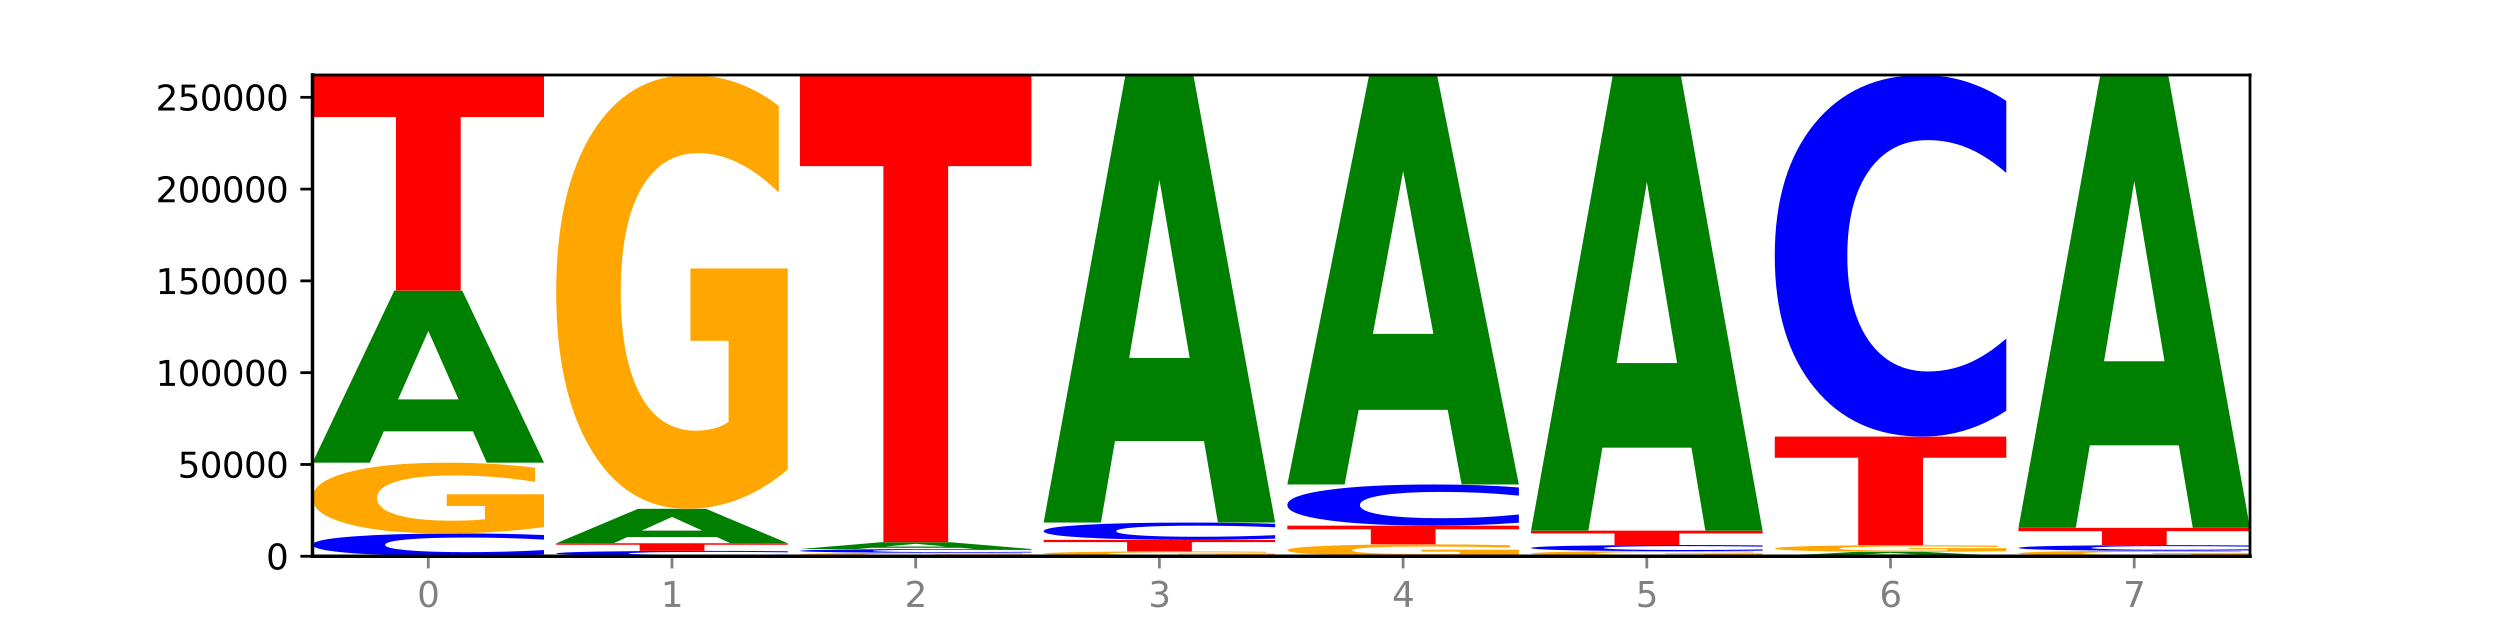
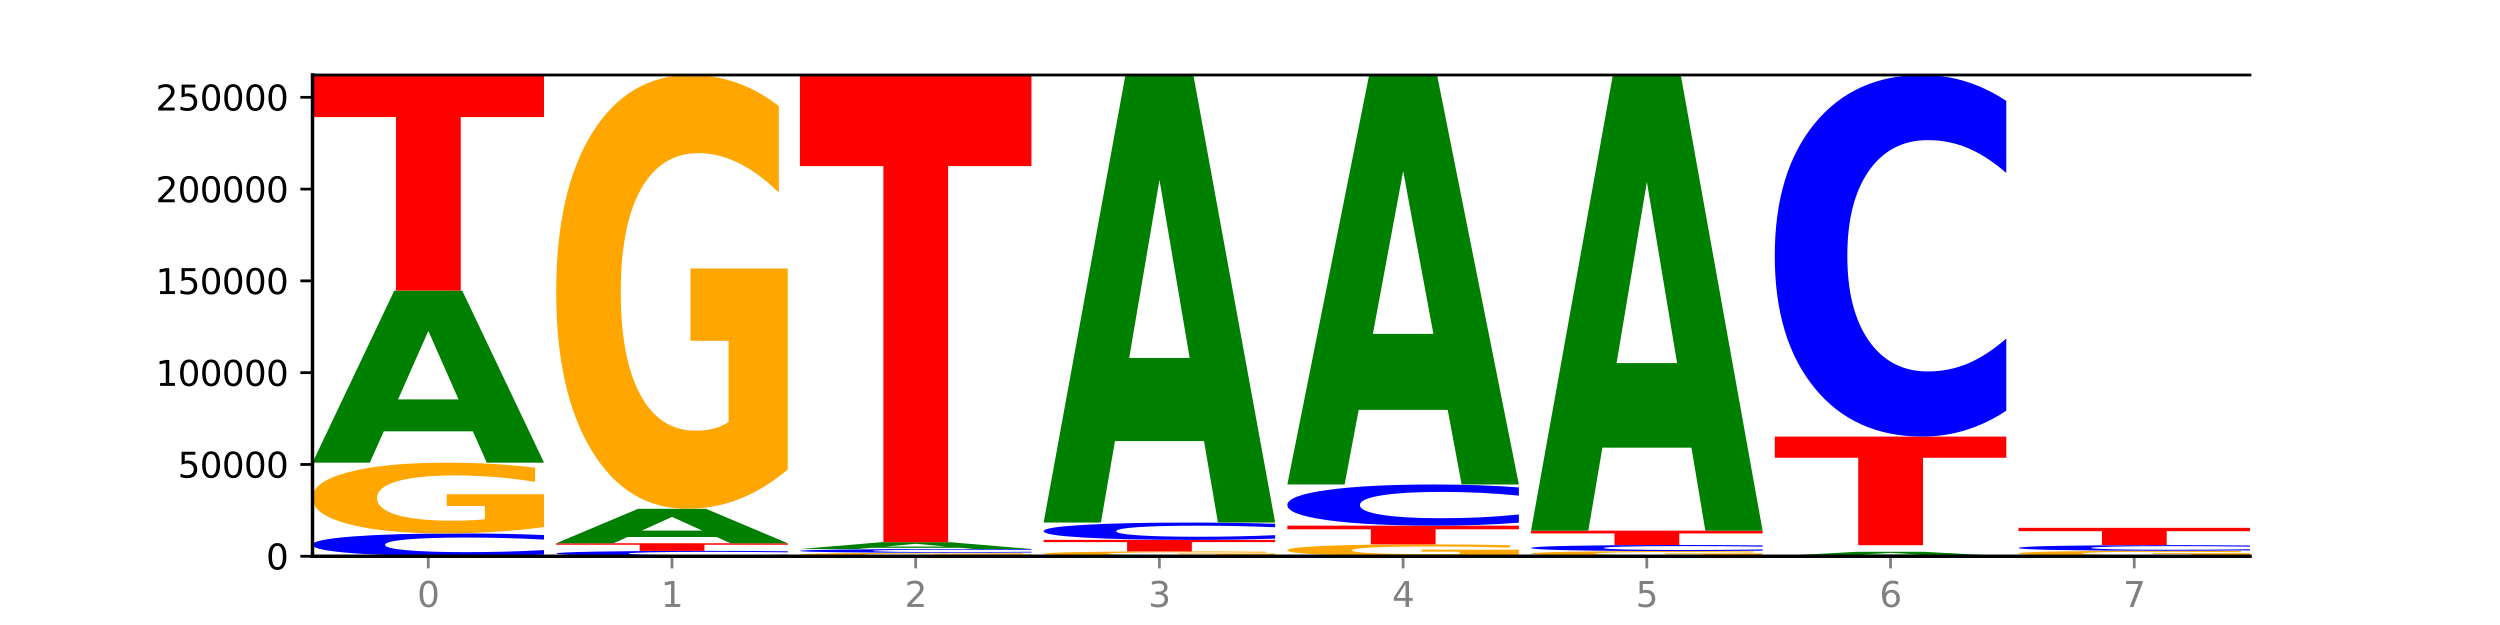
<svg xmlns="http://www.w3.org/2000/svg" xmlns:xlink="http://www.w3.org/1999/xlink" width="720pt" height="180pt" viewBox="0 0 720 180" version="1.1">
  <defs>
    <style type="text/css">*{stroke-linejoin: round; stroke-linecap: butt}</style>
  </defs>
  <g id="figure_1">
    <g id="patch_1">
      <path d="M 0 180  L 720 180  L 720 0  L 0 0  z " style="fill: #ffffff" />
    </g>
    <g id="axes_1">
      <g id="patch_2">
        <path d="M 90 160.2  L 648 160.2  L 648 21.6  L 90 21.6  z " style="fill: #ffffff" />
      </g>
      <g id="line2d_1">
        <path d="M 90 160.2  L 648 160.2  " clip-path="url(#pcbf73a59f8)" style="fill: none; stroke: #000000; stroke-width: 0.5; stroke-linecap: square" />
      </g>
      <g id="patch_3">
        <path d="M 156.679 159.729  Q 151.102 159.962 145.07 160.081  Q 139.039 160.2 132.47 160.2  Q 112.882 160.2 101.441 159.315  Q 90 158.43 90 156.916  Q 90 155.396 101.441 154.512  Q 112.882 153.627 132.47 153.627  Q 139.039 153.627 145.07 153.747  Q 151.102 153.865 156.679 154.098  L 156.679 155.409  Q 151.051 155.099 145.591 154.955  Q 140.131 154.811 134.1 154.811  Q 123.281 154.811 117.082 155.372  Q 110.899 155.931 110.899 156.916  Q 110.899 157.896 117.082 158.457  Q 123.281 159.016 134.1 159.016  Q 140.131 159.016 145.591 158.872  Q 151.051 158.727 156.679 158.417  L 156.679 159.729  z " clip-path="url(#pcbf73a59f8)" style="fill: #0000ff" />
      </g>
      <g id="patch_4">
        <path d="M 156.679 151.784  Q 149.955 152.705 142.722 153.168  Q 135.489 153.627 127.778 153.627  Q 110.353 153.627 100.177 150.883  Q 90 148.139 90 143.446  Q 90 138.698 100.356 135.975  Q 110.727 133.252 128.764 133.252  Q 135.713 133.252 142.079 133.623  Q 148.46 133.989 154.109 134.713  L 154.109 138.774  Q 148.281 137.844 142.513 137.385  Q 136.744 136.922 130.946 136.922  Q 120.216 136.922 114.403 138.614  Q 108.59 140.302 108.59 143.446  Q 108.59 146.561 114.194 148.261  Q 119.798 149.957 130.109 149.957  Q 132.919 149.957 135.325 149.86  Q 137.731 149.759 139.643 149.549  L 139.643 145.736  L 128.66 145.736  L 128.66 142.339  L 156.679 142.339  L 156.679 151.784  z " clip-path="url(#pcbf73a59f8)" style="fill: #ffa600" />
      </g>
      <g id="patch_5">
        <path d="M 136.189 124.224  L 110.545 124.224  L 106.496 133.252  L 90 133.252  L 113.558 83.692  L 133.121 83.692  L 156.679 133.252  L 140.197 133.252  L 136.189 124.224  z M 114.635 115.026  L 132.058 115.026  L 123.36 95.312  L 114.635 115.026  z " clip-path="url(#pcbf73a59f8)" style="fill: #008000" />
      </g>
      <g id="patch_6">
        <path d="M 90 21.6  L 156.679 21.6  L 156.679 33.71  L 132.69 33.71  L 132.69 83.692  L 114.036 83.692  L 114.036 33.71  L 90 33.71  L 90 21.6  z " clip-path="url(#pcbf73a59f8)" style="fill: #ff0000" />
      </g>
      <g id="patch_7">
        <path d="M 226.868 160.089  Q 221.29 160.144 215.259 160.172  Q 209.228 160.2 202.659 160.2  Q 183.07 160.2 171.629 159.992  Q 160.189 159.783 160.189 159.426  Q 160.189 159.069 171.629 158.86  Q 183.07 158.652 202.659 158.652  Q 209.228 158.652 215.259 158.68  Q 221.29 158.708 226.868 158.763  L 226.868 159.072  Q 221.24 158.999 215.78 158.965  Q 210.32 158.931 204.289 158.931  Q 193.47 158.931 187.27 159.063  Q 181.088 159.195 181.088 159.426  Q 181.088 159.657 187.27 159.789  Q 193.47 159.921 204.289 159.921  Q 210.32 159.921 215.78 159.887  Q 221.24 159.853 226.868 159.78  L 226.868 160.089  z " clip-path="url(#pcbf73a59f8)" style="fill: #0000ff" />
      </g>
      <g id="patch_8">
        <path d="M 160.189 156.461  L 226.868 156.461  L 226.868 156.888  L 202.879 156.888  L 202.879 158.652  L 184.224 158.652  L 184.224 156.888  L 160.189 156.888  L 160.189 156.461  z " clip-path="url(#pcbf73a59f8)" style="fill: #ff0000" />
      </g>
      <g id="patch_9">
        <path d="M 206.377 154.653  L 180.734 154.653  L 176.685 156.461  L 160.189 156.461  L 183.747 146.537  L 203.31 146.537  L 226.868 156.461  L 210.386 156.461  L 206.377 154.653  z M 184.824 152.811  L 202.247 152.811  L 193.549 148.864  L 184.824 152.811  z " clip-path="url(#pcbf73a59f8)" style="fill: #008000" />
      </g>
      <g id="patch_10">
        <path d="M 226.868 135.233  Q 220.143 140.885 212.91 143.724  Q 205.678 146.537 197.967 146.537  Q 180.542 146.537 170.365 129.71  Q 160.189 112.884 160.189 84.107  Q 160.189 54.996 170.545 38.298  Q 180.916 21.6 198.953 21.6  Q 205.902 21.6 212.268 23.871  Q 218.649 26.116 224.298 30.555  L 224.298 55.46  Q 218.47 49.757 212.701 46.944  Q 206.933 44.105 201.135 44.105  Q 190.405 44.105 184.592 54.48  Q 178.779 64.829 178.779 84.107  Q 178.779 103.205 184.383 113.632  Q 189.987 124.033 200.298 124.033  Q 203.107 124.033 205.513 123.439  Q 207.919 122.82 209.832 121.529  L 209.832 98.147  L 198.848 98.147  L 198.848 77.32  L 226.868 77.32  L 226.868 135.233  z " clip-path="url(#pcbf73a59f8)" style="fill: #ffa600" />
      </g>
      <g id="patch_11">
        <path d="M 297.057 160.11  Q 290.332 160.155 283.099 160.178  Q 275.866 160.2 268.155 160.2  Q 250.731 160.2 240.554 160.065  Q 230.377 159.931 230.377 159.701  Q 230.377 159.468 240.733 159.334  Q 251.104 159.201 269.142 159.201  Q 276.09 159.201 282.457 159.219  Q 288.838 159.237 294.486 159.272  L 294.486 159.472  Q 288.658 159.426 282.89 159.403  Q 277.122 159.381 271.323 159.381  Q 260.594 159.381 254.781 159.464  Q 248.967 159.546 248.967 159.701  Q 248.967 159.853 254.571 159.937  Q 260.175 160.02 270.487 160.02  Q 273.296 160.02 275.702 160.015  Q 278.108 160.01 280.021 160  L 280.021 159.813  L 269.037 159.813  L 269.037 159.646  L 297.057 159.646  L 297.057 160.11  z " clip-path="url(#pcbf73a59f8)" style="fill: #ffa600" />
      </g>
      <g id="patch_12">
        <path d="M 297.057 159.124  Q 291.479 159.162 285.448 159.181  Q 279.417 159.201 272.848 159.201  Q 253.259 159.201 241.818 159.056  Q 230.377 158.911 230.377 158.663  Q 230.377 158.414 241.818 158.269  Q 253.259 158.124 272.848 158.124  Q 279.417 158.124 285.448 158.143  Q 291.479 158.163 297.057 158.201  L 297.057 158.416  Q 291.429 158.365 285.969 158.341  Q 280.509 158.318 274.477 158.318  Q 263.658 158.318 257.459 158.41  Q 251.277 158.501 251.277 158.663  Q 251.277 158.823 257.459 158.915  Q 263.658 159.007 274.477 159.007  Q 280.509 159.007 285.969 158.983  Q 291.429 158.959 297.057 158.909  L 297.057 159.124  z " clip-path="url(#pcbf73a59f8)" style="fill: #0000ff" />
      </g>
      <g id="patch_13">
        <path d="M 276.566 157.764  L 250.922 157.764  L 246.873 158.124  L 230.377 158.124  L 253.935 156.148  L 273.499 156.148  L 297.057 158.124  L 280.574 158.124  L 276.566 157.764  z M 255.012 157.397  L 272.435 157.397  L 263.737 156.611  L 255.012 157.397  z " clip-path="url(#pcbf73a59f8)" style="fill: #008000" />
      </g>
      <g id="patch_14">
        <path d="M 230.377 21.6  L 297.057 21.6  L 297.057 47.841  L 273.068 47.841  L 273.068 156.148  L 254.413 156.148  L 254.413 47.841  L 230.377 47.841  L 230.377 21.6  z " clip-path="url(#pcbf73a59f8)" style="fill: #ff0000" />
      </g>
      <g id="patch_15">
        <path d="M 367.245 160.074  Q 360.521 160.137 353.288 160.169  Q 346.055 160.2 338.344 160.2  Q 320.919 160.2 310.743 160.012  Q 300.566 159.824 300.566 159.502  Q 300.566 159.177 310.922 158.99  Q 321.293 158.804 339.33 158.804  Q 346.279 158.804 352.645 158.829  Q 359.026 158.854 364.675 158.904  L 364.675 159.182  Q 358.847 159.118 353.079 159.087  Q 347.31 159.055 341.512 159.055  Q 330.782 159.055 324.969 159.171  Q 319.156 159.287 319.156 159.502  Q 319.156 159.716 324.76 159.832  Q 330.364 159.948 340.675 159.948  Q 343.485 159.948 345.891 159.942  Q 348.297 159.935 350.209 159.921  L 350.209 159.659  L 339.226 159.659  L 339.226 159.426  L 367.245 159.426  L 367.245 160.074  z " clip-path="url(#pcbf73a59f8)" style="fill: #ffa600" />
      </g>
      <g id="patch_16">
        <path d="M 300.566 155.482  L 367.245 155.482  L 367.245 156.13  L 343.256 156.13  L 343.256 158.804  L 324.602 158.804  L 324.602 156.13  L 300.566 156.13  L 300.566 155.482  z " clip-path="url(#pcbf73a59f8)" style="fill: #ff0000" />
      </g>
      <g id="patch_17">
        <path d="M 367.245 155.125  Q 361.668 155.302 355.636 155.391  Q 349.605 155.482 343.036 155.482  Q 323.448 155.482 312.007 154.811  Q 300.566 154.14 300.566 152.992  Q 300.566 151.841 312.007 151.17  Q 323.448 150.499 343.036 150.499  Q 349.605 150.499 355.636 150.59  Q 361.668 150.68 367.245 150.857  L 367.245 151.85  Q 361.617 151.615 356.157 151.506  Q 350.697 151.397 344.666 151.397  Q 333.847 151.397 327.648 151.822  Q 321.465 152.246 321.465 152.992  Q 321.465 153.735 327.648 154.16  Q 333.847 154.584 344.666 154.584  Q 350.697 154.584 356.157 154.475  Q 361.617 154.365 367.245 154.131  L 367.245 155.125  z " clip-path="url(#pcbf73a59f8)" style="fill: #0000ff" />
      </g>
      <g id="patch_18">
        <path d="M 346.755 127.018  L 321.111 127.018  L 317.062 150.499  L 300.566 150.499  L 324.124 21.6  L 343.687 21.6  L 367.245 150.499  L 350.763 150.499  L 346.755 127.018  z M 325.201 103.094  L 342.624 103.094  L 333.926 51.822  L 325.201 103.094  z " clip-path="url(#pcbf73a59f8)" style="fill: #008000" />
      </g>
      <g id="patch_19">
        <path d="M 437.434 159.89  Q 430.709 160.045 423.476 160.123  Q 416.244 160.2 408.533 160.2  Q 391.108 160.2 380.931 159.738  Q 370.755 159.277 370.755 158.487  Q 370.755 157.688 381.111 157.23  Q 391.482 156.772 409.519 156.772  Q 416.468 156.772 422.834 156.834  Q 429.215 156.896 434.864 157.018  L 434.864 157.701  Q 429.036 157.544 423.267 157.467  Q 417.499 157.389 411.701 157.389  Q 400.971 157.389 395.158 157.674  Q 389.345 157.958 389.345 158.487  Q 389.345 159.011 394.949 159.297  Q 400.553 159.583 410.864 159.583  Q 413.673 159.583 416.079 159.566  Q 418.485 159.549 420.398 159.514  L 420.398 158.872  L 409.414 158.872  L 409.414 158.301  L 437.434 158.301  L 437.434 159.89  z " clip-path="url(#pcbf73a59f8)" style="fill: #ffa600" />
      </g>
      <g id="patch_20">
        <path d="M 370.755 151.39  L 437.434 151.39  L 437.434 152.44  L 413.445 152.44  L 413.445 156.772  L 394.79 156.772  L 394.79 152.44  L 370.755 152.44  L 370.755 151.39  z " clip-path="url(#pcbf73a59f8)" style="fill: #ff0000" />
      </g>
      <g id="patch_21">
        <path d="M 437.434 150.54  Q 431.856 150.962 425.825 151.175  Q 419.794 151.39 413.225 151.39  Q 393.636 151.39 382.196 149.793  Q 370.755 148.196 370.755 145.465  Q 370.755 142.724 382.196 141.129  Q 393.636 139.532 413.225 139.532  Q 419.794 139.532 425.825 139.748  Q 431.856 139.961 437.434 140.382  L 437.434 142.746  Q 431.806 142.187 426.346 141.928  Q 420.886 141.668 414.855 141.668  Q 404.036 141.668 397.836 142.68  Q 391.654 143.689 391.654 145.465  Q 391.654 147.233 397.836 148.245  Q 404.036 149.254 414.855 149.254  Q 420.886 149.254 426.346 148.995  Q 431.806 148.733 437.434 148.174  L 437.434 150.54  z " clip-path="url(#pcbf73a59f8)" style="fill: #0000ff" />
      </g>
      <g id="patch_22">
        <path d="M 416.943 118.049  L 391.3 118.049  L 387.251 139.532  L 370.755 139.532  L 394.313 21.6  L 413.876 21.6  L 437.434 139.532  L 420.952 139.532  L 416.943 118.049  z M 395.39 96.161  L 412.813 96.161  L 404.115 49.251  L 395.39 96.161  z " clip-path="url(#pcbf73a59f8)" style="fill: #008000" />
      </g>
      <g id="patch_23">
        <path d="M 507.623 160.066  Q 500.898 160.133 493.665 160.167  Q 486.432 160.2 478.721 160.2  Q 461.297 160.2 451.12 160  Q 440.943 159.801 440.943 159.459  Q 440.943 159.113 451.299 158.915  Q 461.67 158.717 479.708 158.717  Q 486.656 158.717 493.023 158.744  Q 499.404 158.771 505.052 158.823  L 505.052 159.119  Q 499.224 159.051 493.456 159.018  Q 487.688 158.984 481.889 158.984  Q 471.16 158.984 465.347 159.107  Q 459.533 159.23 459.533 159.459  Q 459.533 159.686 465.137 159.809  Q 470.741 159.933 481.053 159.933  Q 483.862 159.933 486.268 159.926  Q 488.674 159.918 490.587 159.903  L 490.587 159.626  L 479.603 159.626  L 479.603 159.378  L 507.623 159.378  L 507.623 160.066  z " clip-path="url(#pcbf73a59f8)" style="fill: #ffa600" />
      </g>
      <g id="patch_24">
        <path d="M 507.623 158.591  Q 502.045 158.653 496.014 158.685  Q 489.983 158.717 483.414 158.717  Q 463.825 158.717 452.384 158.48  Q 440.943 158.243 440.943 157.838  Q 440.943 157.431 452.384 157.194  Q 463.825 156.957 483.414 156.957  Q 489.983 156.957 496.014 156.989  Q 502.045 157.021 507.623 157.083  L 507.623 157.434  Q 501.995 157.351 496.535 157.313  Q 491.075 157.274 485.043 157.274  Q 474.224 157.274 468.025 157.424  Q 461.843 157.574 461.843 157.838  Q 461.843 158.1 468.025 158.25  Q 474.224 158.4 485.043 158.4  Q 491.075 158.4 496.535 158.361  Q 501.995 158.323 507.623 158.24  L 507.623 158.591  z " clip-path="url(#pcbf73a59f8)" style="fill: #0000ff" />
      </g>
      <g id="patch_25">
        <path d="M 440.943 152.83  L 507.623 152.83  L 507.623 153.635  L 483.634 153.635  L 483.634 156.957  L 464.979 156.957  L 464.979 153.635  L 440.943 153.635  L 440.943 152.83  z " clip-path="url(#pcbf73a59f8)" style="fill: #ff0000" />
      </g>
      <g id="patch_26">
        <path d="M 487.132 128.924  L 461.488 128.924  L 457.439 152.83  L 440.943 152.83  L 464.501 21.6  L 484.065 21.6  L 507.623 152.83  L 491.14 152.83  L 487.132 128.924  z M 465.578 104.568  L 483.001 104.568  L 474.303 52.369  L 465.578 104.568  z " clip-path="url(#pcbf73a59f8)" style="fill: #008000" />
      </g>
      <g id="patch_27">
        <path d="M 557.321 159.968  L 531.677 159.968  L 527.628 160.2  L 511.132 160.2  L 534.69 158.925  L 554.253 158.925  L 577.811 160.2  L 561.329 160.2  L 557.321 159.968  z M 535.767 159.731  L 553.19 159.731  L 544.492 159.224  L 535.767 159.731  z " clip-path="url(#pcbf73a59f8)" style="fill: #008000" />
      </g>
      <g id="patch_28">
-         <path d="M 577.811 158.753  Q 571.087 158.839 563.854 158.882  Q 556.621 158.925 548.91 158.925  Q 531.486 158.925 521.309 158.669  Q 511.132 158.412 511.132 157.973  Q 511.132 157.53 521.488 157.275  Q 531.859 157.02 549.896 157.02  Q 556.845 157.02 563.211 157.055  Q 569.592 157.089 575.241 157.157  L 575.241 157.537  Q 569.413 157.45 563.645 157.407  Q 557.876 157.364 552.078 157.364  Q 541.348 157.364 535.535 157.522  Q 529.722 157.68 529.722 157.973  Q 529.722 158.265 535.326 158.424  Q 540.93 158.582 551.241 158.582  Q 554.051 158.582 556.457 158.573  Q 558.863 158.564 560.775 158.544  L 560.775 158.188  L 549.792 158.188  L 549.792 157.87  L 577.811 157.87  L 577.811 158.753  z " clip-path="url(#pcbf73a59f8)" style="fill: #ffa600" />
-       </g>
+         </g>
      <g id="patch_29">
        <path d="M 511.132 125.737  L 577.811 125.737  L 577.811 131.838  L 553.822 131.838  L 553.822 157.02  L 535.168 157.02  L 535.168 131.838  L 511.132 131.838  L 511.132 125.737  z " clip-path="url(#pcbf73a59f8)" style="fill: #ff0000" />
      </g>
      <g id="patch_30">
        <path d="M 577.811 118.273  Q 572.234 121.973 566.203 123.844  Q 560.171 125.737 553.603 125.737  Q 534.014 125.737 522.573 111.712  Q 511.132 97.686 511.132 73.701  Q 511.132 49.63 522.573 35.626  Q 534.014 21.6 553.603 21.6  Q 560.171 21.6 566.203 23.493  Q 572.234 25.365 577.811 29.064  L 577.811 49.823  Q 572.183 44.918 566.723 42.638  Q 561.263 40.358 555.232 40.358  Q 544.413 40.358 538.214 49.242  Q 532.031 58.105 532.031 73.701  Q 532.031 89.232 538.214 98.116  Q 544.413 106.979 555.232 106.979  Q 561.263 106.979 566.723 104.699  Q 572.183 102.397 577.811 97.493  L 577.811 118.273  z " clip-path="url(#pcbf73a59f8)" style="fill: #0000ff" />
      </g>
      <g id="patch_31">
        <path d="M 648 160.057  Q 641.275 160.129 634.042 160.164  Q 626.81 160.2 619.099 160.2  Q 601.674 160.2 591.497 159.988  Q 581.321 159.775 581.321 159.412  Q 581.321 159.044 591.677 158.833  Q 602.048 158.622 620.085 158.622  Q 627.034 158.622 633.4 158.651  Q 639.781 158.679 645.43 158.735  L 645.43 159.05  Q 639.602 158.978 633.833 158.942  Q 628.065 158.907 622.267 158.907  Q 611.537 158.907 605.724 159.038  Q 599.911 159.168 599.911 159.412  Q 599.911 159.653 605.515 159.784  Q 611.119 159.916 621.43 159.916  Q 624.239 159.916 626.645 159.908  Q 629.051 159.901 630.964 159.884  L 630.964 159.589  L 619.98 159.589  L 619.98 159.326  L 648 159.326  L 648 160.057  z " clip-path="url(#pcbf73a59f8)" style="fill: #ffa600" />
      </g>
      <g id="patch_32">
        <path d="M 648 158.505  Q 642.422 158.563 636.391 158.593  Q 630.36 158.622 623.791 158.622  Q 604.202 158.622 592.762 158.403  Q 581.321 158.183 581.321 157.807  Q 581.321 157.43 592.762 157.211  Q 604.202 156.991 623.791 156.991  Q 630.36 156.991 636.391 157.02  Q 642.422 157.05 648 157.108  L 648 157.433  Q 642.372 157.356 636.912 157.32  Q 631.452 157.285 625.421 157.285  Q 614.602 157.285 608.402 157.424  Q 602.22 157.563 602.22 157.807  Q 602.22 158.05 608.402 158.19  Q 614.602 158.328 625.421 158.328  Q 631.452 158.328 636.912 158.293  Q 642.372 158.257 648 158.18  L 648 158.505  z " clip-path="url(#pcbf73a59f8)" style="fill: #0000ff" />
      </g>
      <g id="patch_33">
        <path d="M 581.321 152.012  L 648 152.012  L 648 152.983  L 624.011 152.983  L 624.011 156.991  L 605.356 156.991  L 605.356 152.983  L 581.321 152.983  L 581.321 152.012  z " clip-path="url(#pcbf73a59f8)" style="fill: #ff0000" />
      </g>
      <g id="patch_34">
-         <path d="M 627.51 128.255  L 601.866 128.255  L 597.817 152.012  L 581.321 152.012  L 604.879 21.6  L 624.442 21.6  L 648 152.012  L 631.518 152.012  L 627.51 128.255  z M 605.956 104.05  L 623.379 104.05  L 614.681 52.177  L 605.956 104.05  z " clip-path="url(#pcbf73a59f8)" style="fill: #008000" />
-       </g>
+         </g>
      <g id="matplotlib.axis_1">
        <g id="xtick_1">
          <g id="line2d_2">
            <defs>
              <path id="m6d4fbfffcc" d="M 0 0  L 0 3.5  " style="stroke: #808080; stroke-width: 0.8" />
            </defs>
            <g>
              <use xlink:href="#m6d4fbfffcc" x="123.34" y="160.2" style="fill: #808080; stroke: #808080; stroke-width: 0.8" />
            </g>
          </g>
          <g id="text_1">
            <g style="fill: #808080" transform="translate(120.158 174.798) scale(0.1 -0.1)">
              <defs>
                <path id="DejaVuSans-30" d="M 2034 4250  Q 1547 4250 1301 3770  Q 1056 3291 1056 2328  Q 1056 1369 1301 889  Q 1547 409 2034 409  Q 2525 409 2770 889  Q 3016 1369 3016 2328  Q 3016 3291 2770 3770  Q 2525 4250 2034 4250  z M 2034 4750  Q 2819 4750 3233 4129  Q 3647 3509 3647 2328  Q 3647 1150 3233 529  Q 2819 -91 2034 -91  Q 1250 -91 836 529  Q 422 1150 422 2328  Q 422 3509 836 4129  Q 1250 4750 2034 4750  z " transform="scale(0.016)" />
              </defs>
              <use xlink:href="#DejaVuSans-30" />
            </g>
          </g>
        </g>
        <g id="xtick_2">
          <g id="line2d_3">
            <g>
              <use xlink:href="#m6d4fbfffcc" x="193.528" y="160.2" style="fill: #808080; stroke: #808080; stroke-width: 0.8" />
            </g>
          </g>
          <g id="text_2">
            <g style="fill: #808080" transform="translate(190.347 174.798) scale(0.1 -0.1)">
              <defs>
                <path id="DejaVuSans-31" d="M 794 531  L 1825 531  L 1825 4091  L 703 3866  L 703 4441  L 1819 4666  L 2450 4666  L 2450 531  L 3481 531  L 3481 0  L 794 0  L 794 531  z " transform="scale(0.016)" />
              </defs>
              <use xlink:href="#DejaVuSans-31" />
            </g>
          </g>
        </g>
        <g id="xtick_3">
          <g id="line2d_4">
            <g>
              <use xlink:href="#m6d4fbfffcc" x="263.717" y="160.2" style="fill: #808080; stroke: #808080; stroke-width: 0.8" />
            </g>
          </g>
          <g id="text_3">
            <g style="fill: #808080" transform="translate(260.536 174.798) scale(0.1 -0.1)">
              <defs>
                <path id="DejaVuSans-32" d="M 1228 531  L 3431 531  L 3431 0  L 469 0  L 469 531  Q 828 903 1448 1529  Q 2069 2156 2228 2338  Q 2531 2678 2651 2914  Q 2772 3150 2772 3378  Q 2772 3750 2511 3984  Q 2250 4219 1831 4219  Q 1534 4219 1204 4116  Q 875 4013 500 3803  L 500 4441  Q 881 4594 1212 4672  Q 1544 4750 1819 4750  Q 2544 4750 2975 4387  Q 3406 4025 3406 3419  Q 3406 3131 3298 2873  Q 3191 2616 2906 2266  Q 2828 2175 2409 1742  Q 1991 1309 1228 531  z " transform="scale(0.016)" />
              </defs>
              <use xlink:href="#DejaVuSans-32" />
            </g>
          </g>
        </g>
        <g id="xtick_4">
          <g id="line2d_5">
            <g>
              <use xlink:href="#m6d4fbfffcc" x="333.906" y="160.2" style="fill: #808080; stroke: #808080; stroke-width: 0.8" />
            </g>
          </g>
          <g id="text_4">
            <g style="fill: #808080" transform="translate(330.724 174.798) scale(0.1 -0.1)">
              <defs>
                <path id="DejaVuSans-33" d="M 2597 2516  Q 3050 2419 3304 2112  Q 3559 1806 3559 1356  Q 3559 666 3084 287  Q 2609 -91 1734 -91  Q 1441 -91 1130 -33  Q 819 25 488 141  L 488 750  Q 750 597 1062 519  Q 1375 441 1716 441  Q 2309 441 2620 675  Q 2931 909 2931 1356  Q 2931 1769 2642 2001  Q 2353 2234 1838 2234  L 1294 2234  L 1294 2753  L 1863 2753  Q 2328 2753 2575 2939  Q 2822 3125 2822 3475  Q 2822 3834 2567 4026  Q 2313 4219 1838 4219  Q 1578 4219 1281 4162  Q 984 4106 628 3988  L 628 4550  Q 988 4650 1302 4700  Q 1616 4750 1894 4750  Q 2613 4750 3031 4423  Q 3450 4097 3450 3541  Q 3450 3153 3228 2886  Q 3006 2619 2597 2516  z " transform="scale(0.016)" />
              </defs>
              <use xlink:href="#DejaVuSans-33" />
            </g>
          </g>
        </g>
        <g id="xtick_5">
          <g id="line2d_6">
            <g>
              <use xlink:href="#m6d4fbfffcc" x="404.094" y="160.2" style="fill: #808080; stroke: #808080; stroke-width: 0.8" />
            </g>
          </g>
          <g id="text_5">
            <g style="fill: #808080" transform="translate(400.913 174.798) scale(0.1 -0.1)">
              <defs>
                <path id="DejaVuSans-34" d="M 2419 4116  L 825 1625  L 2419 1625  L 2419 4116  z M 2253 4666  L 3047 4666  L 3047 1625  L 3713 1625  L 3713 1100  L 3047 1100  L 3047 0  L 2419 0  L 2419 1100  L 313 1100  L 313 1709  L 2253 4666  z " transform="scale(0.016)" />
              </defs>
              <use xlink:href="#DejaVuSans-34" />
            </g>
          </g>
        </g>
        <g id="xtick_6">
          <g id="line2d_7">
            <g>
              <use xlink:href="#m6d4fbfffcc" x="474.283" y="160.2" style="fill: #808080; stroke: #808080; stroke-width: 0.8" />
            </g>
          </g>
          <g id="text_6">
            <g style="fill: #808080" transform="translate(471.102 174.798) scale(0.1 -0.1)">
              <defs>
                <path id="DejaVuSans-35" d="M 691 4666  L 3169 4666  L 3169 4134  L 1269 4134  L 1269 2991  Q 1406 3038 1543 3061  Q 1681 3084 1819 3084  Q 2600 3084 3056 2656  Q 3513 2228 3513 1497  Q 3513 744 3044 326  Q 2575 -91 1722 -91  Q 1428 -91 1123 -41  Q 819 9 494 109  L 494 744  Q 775 591 1075 516  Q 1375 441 1709 441  Q 2250 441 2565 725  Q 2881 1009 2881 1497  Q 2881 1984 2565 2268  Q 2250 2553 1709 2553  Q 1456 2553 1204 2497  Q 953 2441 691 2322  L 691 4666  z " transform="scale(0.016)" />
              </defs>
              <use xlink:href="#DejaVuSans-35" />
            </g>
          </g>
        </g>
        <g id="xtick_7">
          <g id="line2d_8">
            <g>
              <use xlink:href="#m6d4fbfffcc" x="544.472" y="160.2" style="fill: #808080; stroke: #808080; stroke-width: 0.8" />
            </g>
          </g>
          <g id="text_7">
            <g style="fill: #808080" transform="translate(541.29 174.798) scale(0.1 -0.1)">
              <defs>
                <path id="DejaVuSans-36" d="M 2113 2584  Q 1688 2584 1439 2293  Q 1191 2003 1191 1497  Q 1191 994 1439 701  Q 1688 409 2113 409  Q 2538 409 2786 701  Q 3034 994 3034 1497  Q 3034 2003 2786 2293  Q 2538 2584 2113 2584  z M 3366 4563  L 3366 3988  Q 3128 4100 2886 4159  Q 2644 4219 2406 4219  Q 1781 4219 1451 3797  Q 1122 3375 1075 2522  Q 1259 2794 1537 2939  Q 1816 3084 2150 3084  Q 2853 3084 3261 2657  Q 3669 2231 3669 1497  Q 3669 778 3244 343  Q 2819 -91 2113 -91  Q 1303 -91 875 529  Q 447 1150 447 2328  Q 447 3434 972 4092  Q 1497 4750 2381 4750  Q 2619 4750 2861 4703  Q 3103 4656 3366 4563  z " transform="scale(0.016)" />
              </defs>
              <use xlink:href="#DejaVuSans-36" />
            </g>
          </g>
        </g>
        <g id="xtick_8">
          <g id="line2d_9">
            <g>
              <use xlink:href="#m6d4fbfffcc" x="614.66" y="160.2" style="fill: #808080; stroke: #808080; stroke-width: 0.8" />
            </g>
          </g>
          <g id="text_8">
            <g style="fill: #808080" transform="translate(611.479 174.798) scale(0.1 -0.1)">
              <defs>
                <path id="DejaVuSans-37" d="M 525 4666  L 3525 4666  L 3525 4397  L 1831 0  L 1172 0  L 2766 4134  L 525 4134  L 525 4666  z " transform="scale(0.016)" />
              </defs>
              <use xlink:href="#DejaVuSans-37" />
            </g>
          </g>
        </g>
      </g>
      <g id="matplotlib.axis_2">
        <g id="ytick_1">
          <g id="line2d_10">
            <defs>
              <path id="me4c46fe8a7" d="M 0 0  L -3.5 0  " style="stroke: #000000; stroke-width: 0.8" />
            </defs>
            <g>
              <use xlink:href="#me4c46fe8a7" x="90" y="160.2" style="stroke: #000000; stroke-width: 0.8" />
            </g>
          </g>
          <g id="text_9">
            <g transform="translate(76.638 163.999) scale(0.1 -0.1)">
              <use xlink:href="#DejaVuSans-30" />
            </g>
          </g>
        </g>
        <g id="ytick_2">
          <g id="line2d_11">
            <g>
              <use xlink:href="#me4c46fe8a7" x="90" y="133.765" style="stroke: #000000; stroke-width: 0.8" />
            </g>
          </g>
          <g id="text_10">
            <g transform="translate(51.188 137.564) scale(0.1 -0.1)">
              <use xlink:href="#DejaVuSans-35" />
              <use xlink:href="#DejaVuSans-30" x="63.623" />
              <use xlink:href="#DejaVuSans-30" x="127.246" />
              <use xlink:href="#DejaVuSans-30" x="190.869" />
              <use xlink:href="#DejaVuSans-30" x="254.492" />
            </g>
          </g>
        </g>
        <g id="ytick_3">
          <g id="line2d_12">
            <g>
              <use xlink:href="#me4c46fe8a7" x="90" y="107.33" style="stroke: #000000; stroke-width: 0.8" />
            </g>
          </g>
          <g id="text_11">
            <g transform="translate(44.825 111.129) scale(0.1 -0.1)">
              <use xlink:href="#DejaVuSans-31" />
              <use xlink:href="#DejaVuSans-30" x="63.623" />
              <use xlink:href="#DejaVuSans-30" x="127.246" />
              <use xlink:href="#DejaVuSans-30" x="190.869" />
              <use xlink:href="#DejaVuSans-30" x="254.492" />
              <use xlink:href="#DejaVuSans-30" x="318.115" />
            </g>
          </g>
        </g>
        <g id="ytick_4">
          <g id="line2d_13">
            <g>
              <use xlink:href="#me4c46fe8a7" x="90" y="80.895" style="stroke: #000000; stroke-width: 0.8" />
            </g>
          </g>
          <g id="text_12">
            <g transform="translate(44.825 84.694) scale(0.1 -0.1)">
              <use xlink:href="#DejaVuSans-31" />
              <use xlink:href="#DejaVuSans-35" x="63.623" />
              <use xlink:href="#DejaVuSans-30" x="127.246" />
              <use xlink:href="#DejaVuSans-30" x="190.869" />
              <use xlink:href="#DejaVuSans-30" x="254.492" />
              <use xlink:href="#DejaVuSans-30" x="318.115" />
            </g>
          </g>
        </g>
        <g id="ytick_5">
          <g id="line2d_14">
            <g>
              <use xlink:href="#me4c46fe8a7" x="90" y="54.46" style="stroke: #000000; stroke-width: 0.8" />
            </g>
          </g>
          <g id="text_13">
            <g transform="translate(44.825 58.259) scale(0.1 -0.1)">
              <use xlink:href="#DejaVuSans-32" />
              <use xlink:href="#DejaVuSans-30" x="63.623" />
              <use xlink:href="#DejaVuSans-30" x="127.246" />
              <use xlink:href="#DejaVuSans-30" x="190.869" />
              <use xlink:href="#DejaVuSans-30" x="254.492" />
              <use xlink:href="#DejaVuSans-30" x="318.115" />
            </g>
          </g>
        </g>
        <g id="ytick_6">
          <g id="line2d_15">
            <g>
              <use xlink:href="#me4c46fe8a7" x="90" y="28.025" style="stroke: #000000; stroke-width: 0.8" />
            </g>
          </g>
          <g id="text_14">
            <g transform="translate(44.825 31.824) scale(0.1 -0.1)">
              <use xlink:href="#DejaVuSans-32" />
              <use xlink:href="#DejaVuSans-35" x="63.623" />
              <use xlink:href="#DejaVuSans-30" x="127.246" />
              <use xlink:href="#DejaVuSans-30" x="190.869" />
              <use xlink:href="#DejaVuSans-30" x="254.492" />
              <use xlink:href="#DejaVuSans-30" x="318.115" />
            </g>
          </g>
        </g>
      </g>
      <g id="patch_35">
        <path d="M 90 160.2  L 90 21.6  " style="fill: none; stroke: #000000; stroke-linejoin: miter; stroke-linecap: square" />
      </g>
      <g id="patch_36">
-         <path d="M 648 160.2  L 648 21.6  " style="fill: none; stroke: #000000; stroke-width: 0.8; stroke-linejoin: miter; stroke-linecap: square" />
-       </g>
+         </g>
      <g id="patch_37">
        <path d="M 90 160.2  L 648 160.2  " style="fill: none; stroke: #000000; stroke-linejoin: miter; stroke-linecap: square" />
      </g>
      <g id="patch_38">
        <path d="M 90 21.6  L 648 21.6  " style="fill: none; stroke: #000000; stroke-width: 0.8; stroke-linejoin: miter; stroke-linecap: square" />
      </g>
    </g>
  </g>
  <defs>
    <clipPath id="pcbf73a59f8">
      <rect x="90" y="21.6" width="558" height="138.6" />
    </clipPath>
  </defs>
</svg>